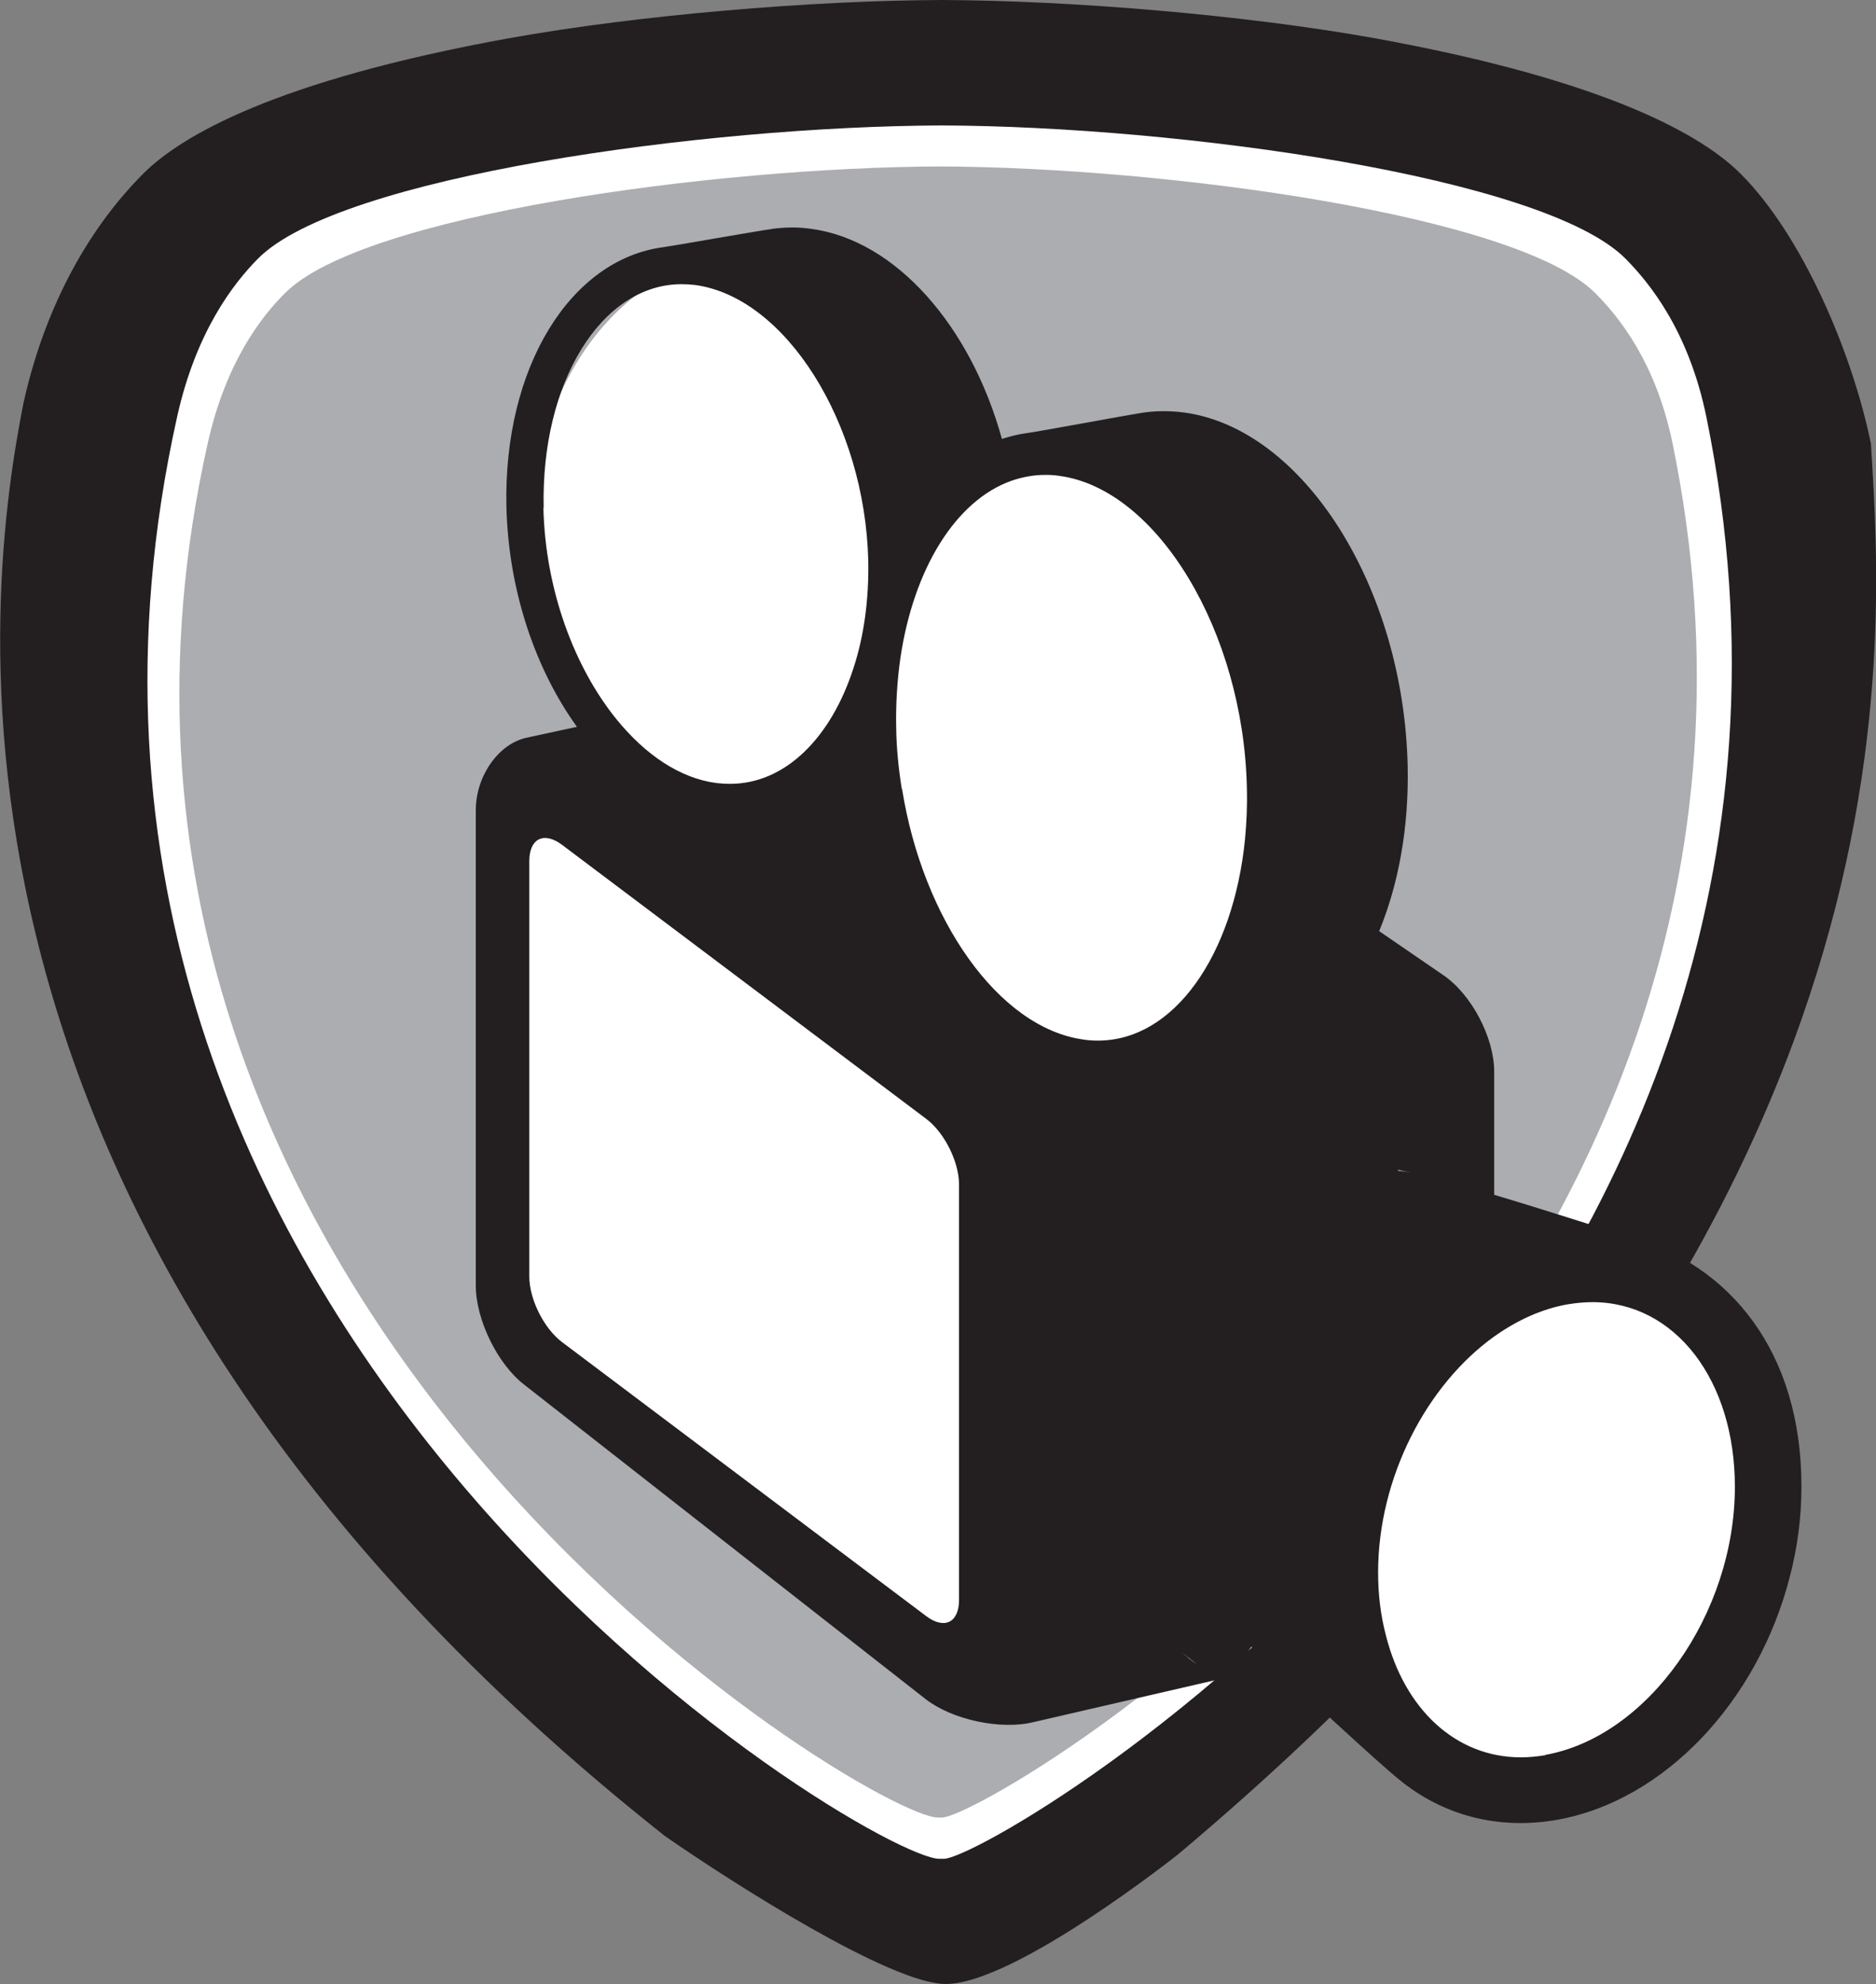
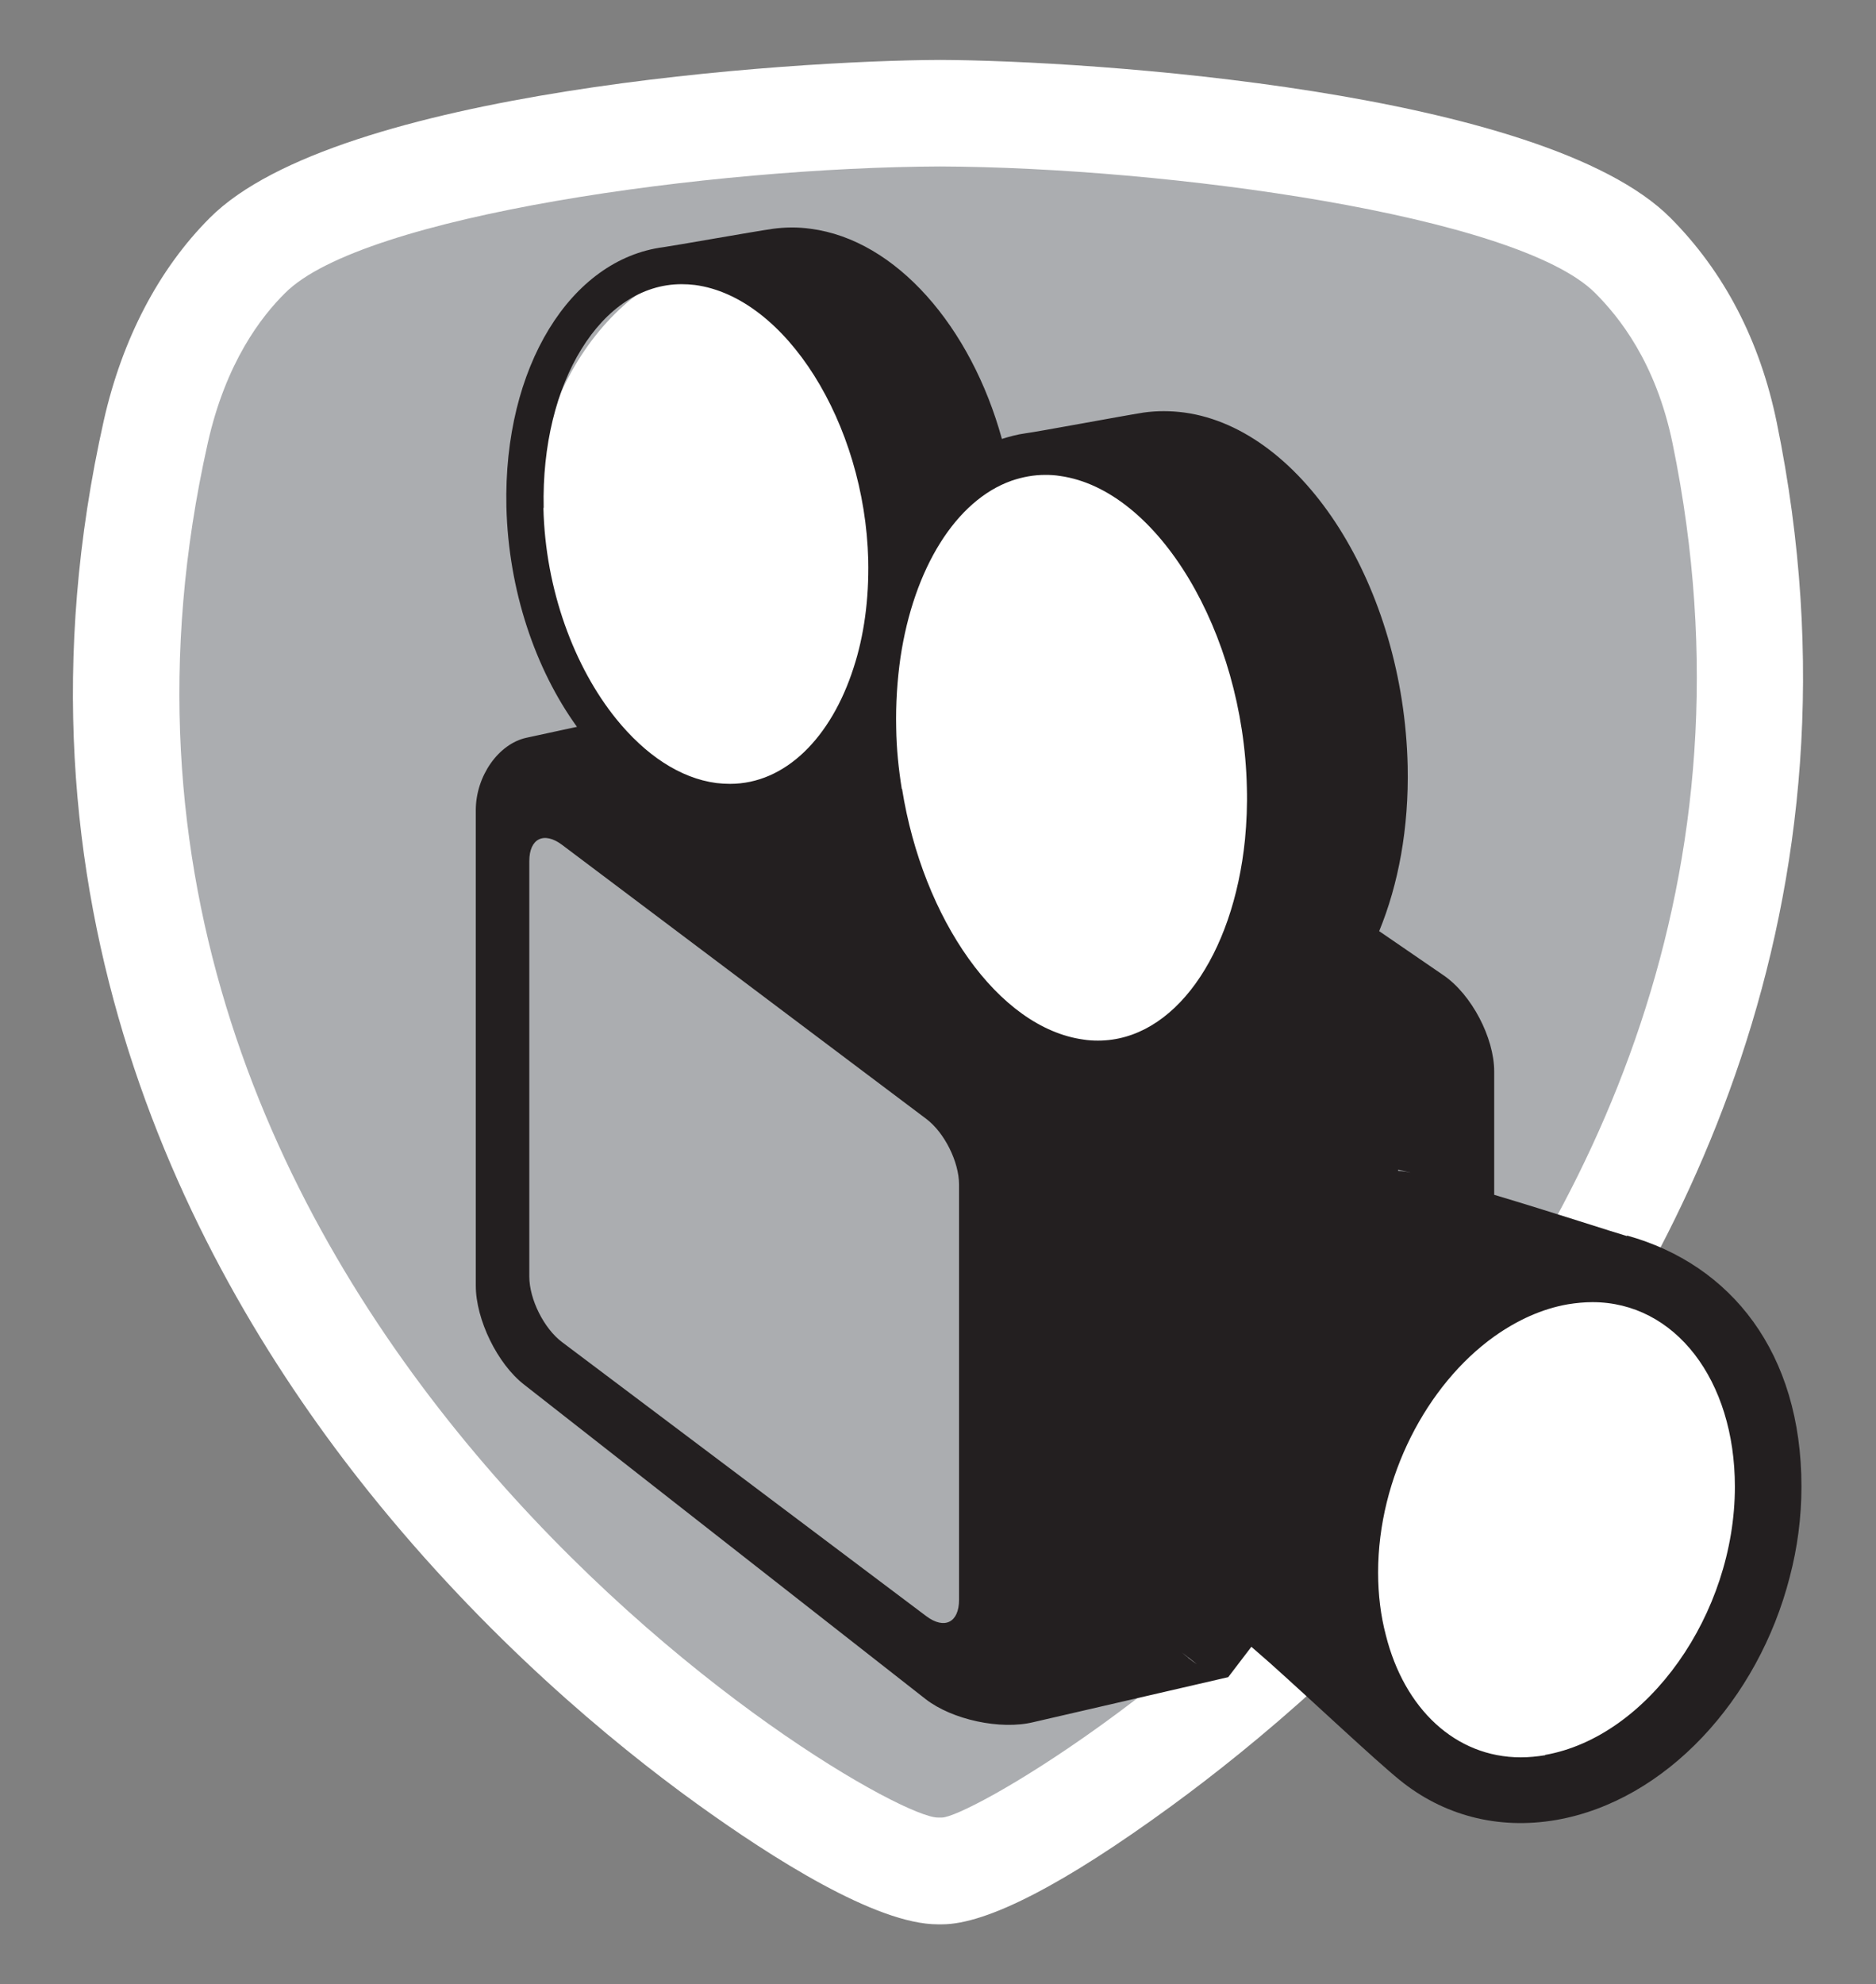
<svg xmlns="http://www.w3.org/2000/svg" id="Layer_1" viewBox="0 0 70.46 74.5">
  <rect x="0" y="0" width="70.46" height="74.5" fill="#808080" stroke="none" />
  <defs>
    <style>.cls-1{fill:#fff;}.cls-2{fill:#abadb0;}.cls-3{fill:#231f20;}</style>
  </defs>
  <path class="cls-2" d="m35.22,70.25c-2.26,0-12.09-5.85-19.8-15.48C8.93,46.66,2,33.39,5.84,16.22c.6-2.68,1.79-4.97,3.44-6.63,3.93-3.94,19.51-5.32,26.01-5.34,6.52.02,22.09,1.4,26.03,5.34,1.74,1.75,2.9,3.99,3.45,6.66,3.57,17.35-3.62,30.71-10.27,38.87-7.55,9.26-17.11,15.13-19.13,15.13h-.16Z" />
  <path class="cls-1" d="m35.3,6.25c8.52.03,21.69,1.83,24.61,4.75.88.88,2.28,2.59,2.91,5.65,6.69,32.56-25.62,51.59-27.44,51.59h-.16c-2.46,0-34.68-19.21-27.42-51.59.68-3.05,2.02-4.77,2.91-5.65,2.91-2.92,16.08-4.72,24.6-4.75m0-4h-.01c-5.6.02-22.65,1.15-27.42,5.93-1.92,1.92-3.29,4.55-3.98,7.6C-.13,33.73,7.09,47.57,13.86,56.02c4.41,5.5,9.11,9.39,12.28,11.68,2.87,2.07,6.77,4.55,9.08,4.55h.16c1.68,0,4.59-1.5,8.64-4.46,3.09-2.26,7.69-6.07,12.03-11.4,6.93-8.49,14.4-22.42,10.68-40.54-.63-3.06-1.97-5.64-3.99-7.67-4.77-4.78-21.83-5.91-27.43-5.93h-.01Z" />
-   <path class="cls-3" d="m35.37,4.71c8.92.03,22.63,1.93,25.68,5,.92.93,2.38,2.73,3.04,5.95,7,34.27-26.74,54.13-28.64,54.13h-.17c-2.57,0-36.22-20.05-28.63-54.13.71-3.21,2.12-5.02,3.04-5.95,3.05-3.08,16.76-4.97,25.68-5m0-4.71h-.02c-4.88.02-11.37.56-16.26,1.44-8.76,1.59-12.32,3.67-13.74,5.11C3.19,8.73,1.64,11.71.88,15.14c-1.33,6.77-4.85,30.92,24.1,53.8,2.61,1.81,8.49,5.55,10.54,5.55,2.6,0,8.73-4.87,8.73-4.87,28.06-23.57,26.52-44.78,26.02-52.96-.71-3.46-2.59-7.82-4.87-10.11-1.42-1.44-4.98-3.52-13.74-5.11C46.76.56,40.27.02,35.39,0h-.02Z" />
  <path class="cls-1" d="m36.21,19.85c0,5.66-3.63,10.25-8.11,10.25s-8.11-4.59-8.11-10.25,3.63-10.25,8.11-10.25,8.11,4.59,8.11,10.25Z" />
  <path class="cls-1" d="m49.09,28.31c0,6.42-3.63,11.62-8.11,11.62s-8.11-5.2-8.11-11.62,3.63-11.62,8.11-11.62,8.11,5.21,8.11,11.62Z" />
-   <polyline class="cls-1" points="18.89 30.1 18.89 49.21 36.21 63.49 39.72 41.72 18.89 28.31" />
  <path class="cls-1" d="m66.61,57.3c0,5.35-3.66,9.69-8.18,9.69s-8.18-4.34-8.18-9.69,3.66-9.69,8.18-9.69,8.18,4.34,8.18,9.69Z" />
  <path class="cls-3" d="m61.11,46.41c-.46-.13-2.81-.9-4.99-1.55v-4.63c0-1.27-.85-2.89-1.9-3.61l-2.42-1.66c.72-1.75,1.12-3.86,1.07-6.2-.15-6.71-3.9-12.65-8.38-13.27-.53-.07-1.04-.07-1.54,0-.82.13-3.97.72-4.44.78-.3.04-.59.12-.88.21-1.16-4.21-3.97-7.47-7.18-7.89-.49-.07-.97-.06-1.42,0-.76.11-3.68.63-4.11.69-3.48.45-6.02,4.49-5.9,9.76.08,3.14,1.09,6.09,2.65,8.25,0,0-.85.18-1.9.41-1.05.23-1.9,1.44-1.9,2.72v17.85c0,1.27.81,2.94,1.82,3.72l15.07,11.8c1,.78,2.82,1.17,4.05.87l7.32-1.69.87-1.14c.22.19.45.39.71.62,1.62,1.45,3.92,3.62,4.87,4.39,1.59,1.29,3.64,1.88,5.88,1.49,4.1-.72,7.58-4.51,8.76-9.12.29-1.1.44-2.24.44-3.4,0-5.01-2.63-8.33-6.55-9.42Zm-8.6-2.49c.15.03.31.07.48.11-.13-.03-.26-.05-.37-.06-.04,0-.07,0-.11-.01v-.04ZM20.42,19.07c-.11-4.71,2.17-8.4,5.18-8.4.17,0,.33.01.5.03,3.4.45,6.38,5.18,6.51,10.33.03,1.47-.16,2.85-.55,4.04-.84,2.62-2.56,4.36-4.64,4.36-.17,0-.34-.01-.51-.03-1.38-.18-2.68-1.07-3.76-2.4-1.58-1.95-2.67-4.86-2.74-7.93Zm15.6,41c0,.85-.55,1.12-1.23.61l-13.68-10.29c-.68-.51-1.23-1.61-1.23-2.46v-15.6c0-.85.55-1.12,1.23-.61l13.68,10.29c.68.51,1.23,1.61,1.23,2.46v15.6Zm-2.15-30.45c-.12-.75-.2-1.51-.21-2.29-.02-.92.04-1.8.16-2.64.5-3.35,2.08-5.9,4.17-6.64.41-.14.83-.22,1.27-.22.18,0,.37.01.55.04,3.67.51,6.89,5.86,7.02,11.69.02.67-.01,1.33-.07,1.96-.44,4.36-2.67,7.55-5.52,7.55-.18,0-.37-.01-.55-.04-3.19-.44-6.03-4.52-6.81-9.41Zm10.52,32.42l.57.45c-.2-.14-.39-.29-.57-.45Zm13.65,3.86c-.31.05-.62.08-.92.08-2.46,0-4.38-1.83-5.07-4.59-.19-.72-.29-1.51-.29-2.35,0-3.57,1.83-7.05,4.36-8.86.86-.61,1.79-1.04,2.77-1.21.31-.05.62-.08.92-.08,3.1,0,5.35,2.92,5.35,6.93,0,4.78-3.27,9.39-7.13,10.07Z" />
</svg>